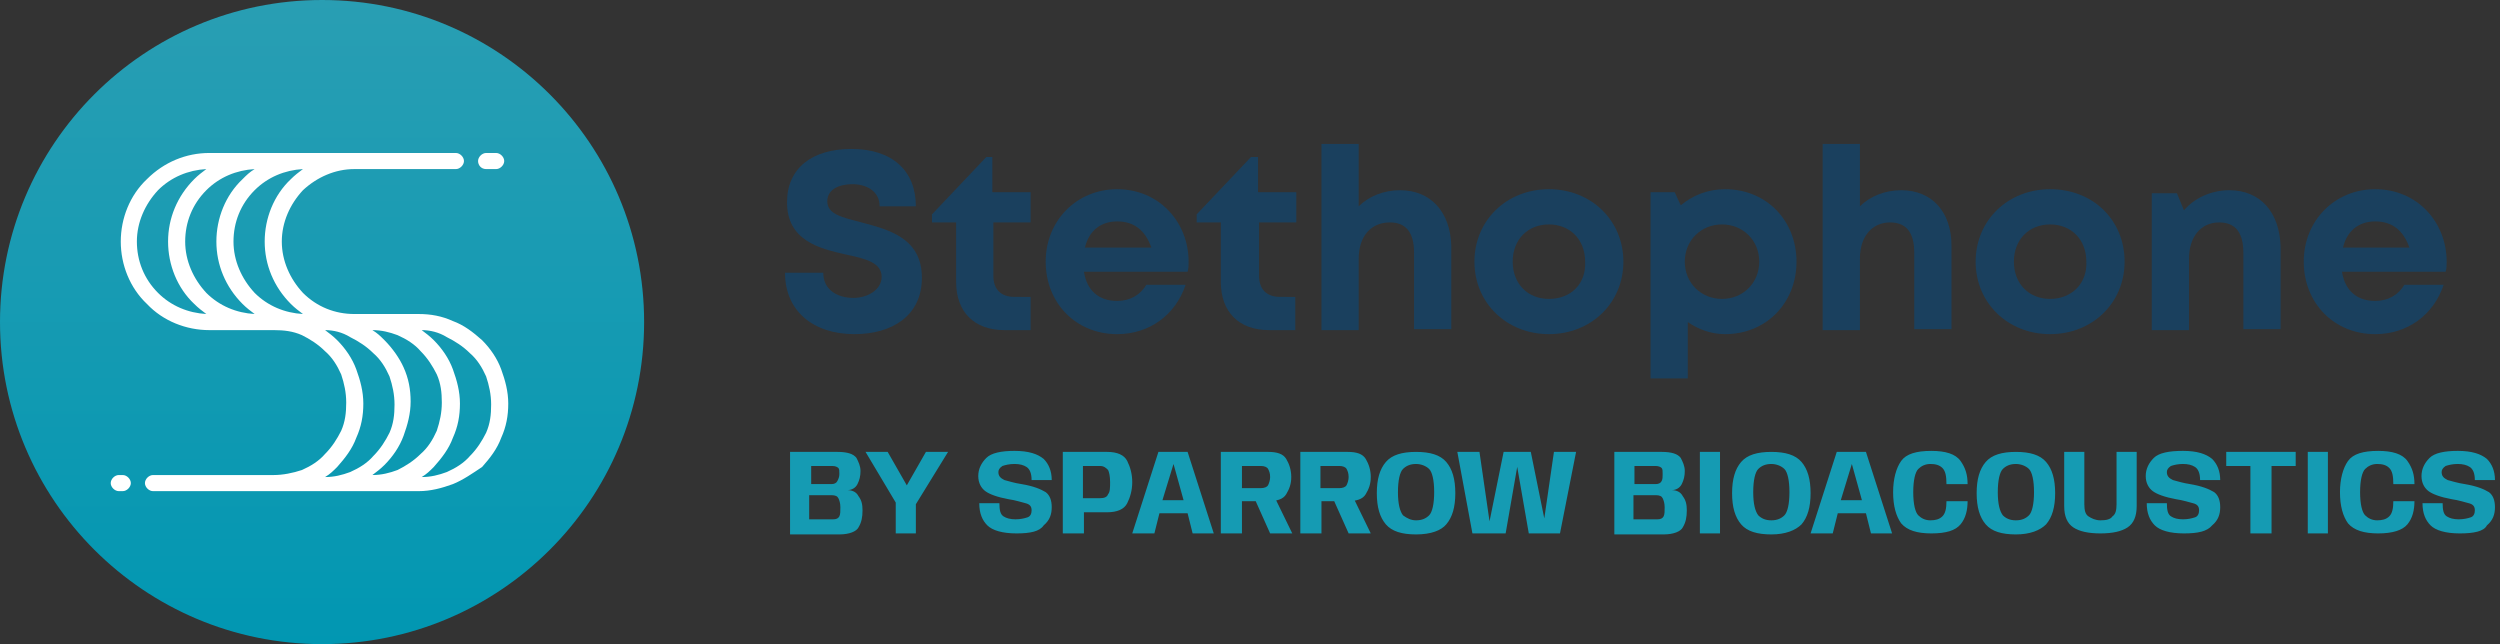
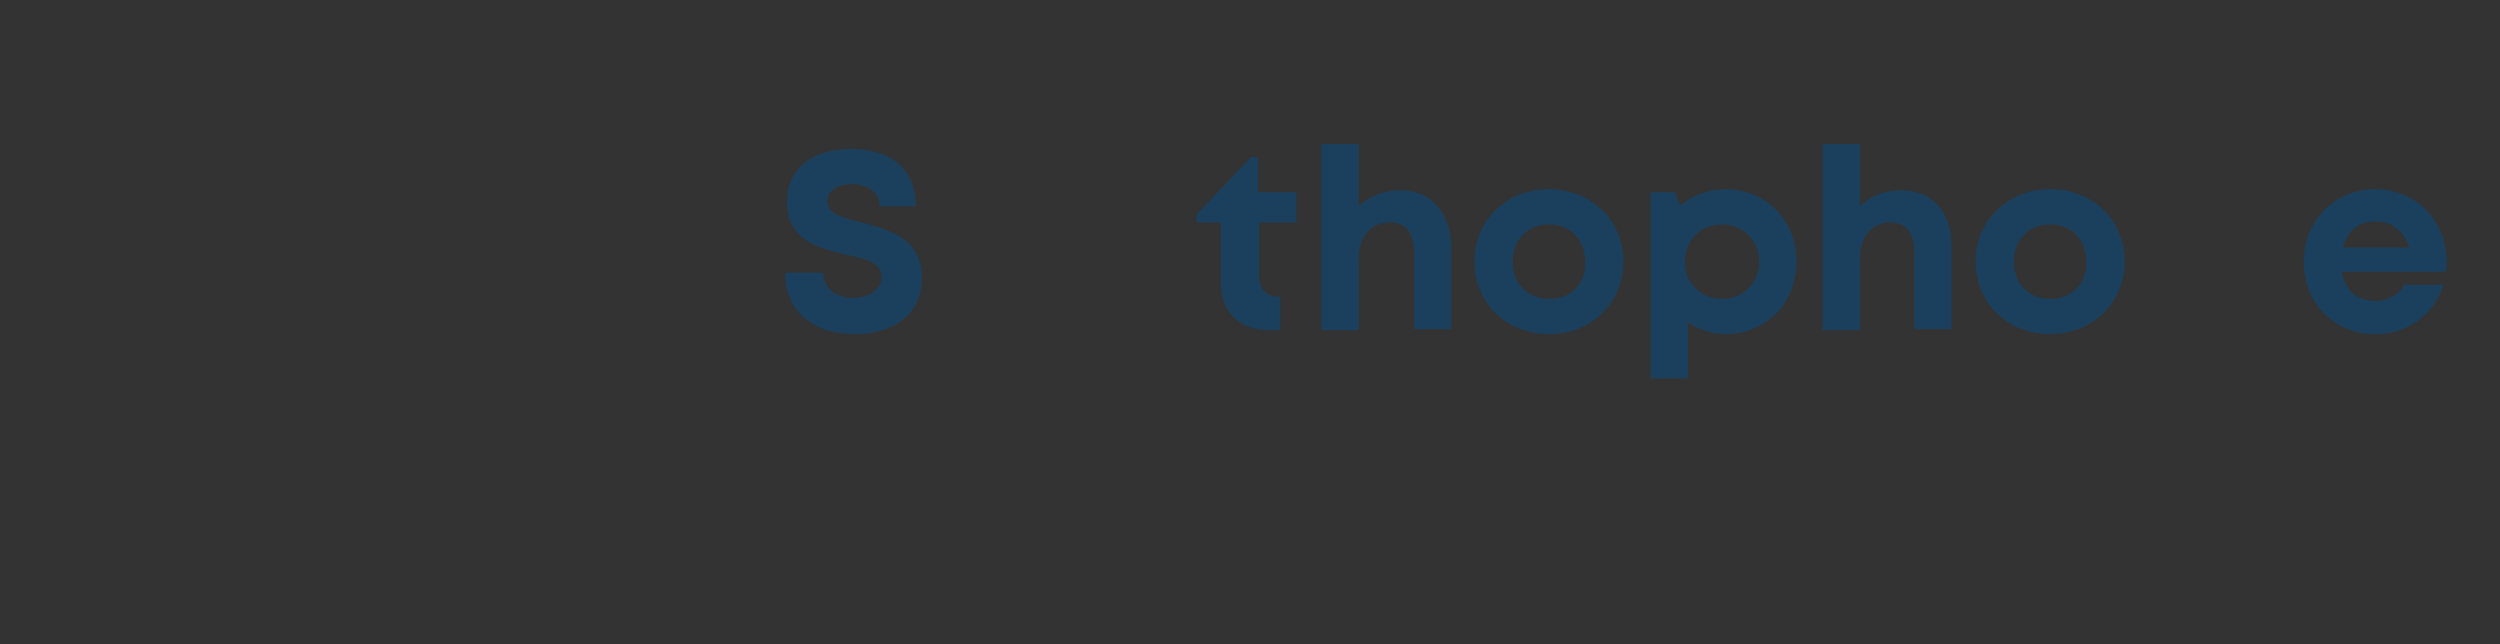
<svg xmlns="http://www.w3.org/2000/svg" xmlns:xlink="http://www.w3.org/1999/xlink" version="1.1" id="Layer_1" x="0px" y="0px" viewBox="0 0 248.4 64" style="enable-background:new 0 0 248.4 64;" xml:space="preserve">
  <rect x="0" y="0" width="248.4" height="64" fill="#333333" stroke="none" />
  <style type="text/css"> .st0{clip-path:url(#SVGID_00000177476143300335343660000005104661650260330136_);} .st1{fill:url(#SVGID_00000055678906430538582330000000479200790647263140_);} .st2{fill-rule:evenodd;clip-rule:evenodd;fill:#FFFFFF;} .st3{fill:#FFFFFF;} .st4{fill:#1A405E;} .st5{fill:#159BB3;} </style>
  <g>
    <defs>
-       <path id="SVGID_1_" d="M24,0h16c13.3,0,24,10.7,24,24v16c0,13.3-10.7,24-24,24H24C10.7,64,0,53.3,0,40V24C0,10.7,10.7,0,24,0z" />
-     </defs>
+       </defs>
    <clipPath id="SVGID_00000164486570315004947650000007204063238399254698_">
      <use xlink:href="#SVGID_1_" style="overflow:visible;" />
    </clipPath>
    <g style="clip-path:url(#SVGID_00000164486570315004947650000007204063238399254698_);">
      <linearGradient id="SVGID_00000094580350627452517120000012541897609226183096_" gradientUnits="userSpaceOnUse" x1="32" y1="66" x2="32" y2="2" gradientTransform="matrix(1 0 0 -1 0 66)">
        <stop offset="0" style="stop-color:#299EB3" />
        <stop offset="1" style="stop-color:#0197B2" />
      </linearGradient>
      <ellipse style="fill:url(#SVGID_00000094580350627452517120000012541897609226183096_);" cx="32" cy="32" rx="32" ry="32" />
      <path class="st2" d="M45.3,15.2c0.4,0,0.8,0.4,0.8,0.8c0,0.4-0.4,0.8-0.8,0.8H35.2c-1.9,0-3.7,0.8-5.1,2.1 C28.8,20.3,28,22.1,28,24c0,1.9,0.8,3.7,2.1,5.1c1.4,1.4,3.2,2.1,5.1,2.1h6.4c1.2,0,2.3,0.2,3.4,0.7c1.1,0.4,2,1.1,2.9,1.9 c0.8,0.8,1.5,1.8,1.9,2.9c0.4,1.1,0.7,2.2,0.7,3.4s-0.2,2.3-0.7,3.4c-0.4,1.1-1.1,2-1.9,2.9C47,47,46,47.7,45,48.1 c-1.1,0.4-2.2,0.7-3.4,0.7H15.2c-0.4,0-0.8-0.4-0.8-0.8s0.4-0.8,0.8-0.8h12c0.9,0,1.9-0.2,2.8-0.5c0.9-0.4,1.7-0.9,2.3-1.6 c0.7-0.7,1.2-1.5,1.6-2.3c0.4-0.9,0.5-1.8,0.5-2.8s-0.2-1.9-0.5-2.8c-0.4-0.9-0.9-1.7-1.6-2.3c-0.7-0.7-1.5-1.2-2.3-1.6 c-0.9-0.4-1.8-0.5-2.8-0.5h-6.4c-2.3,0-4.6-0.9-6.2-2.6C12.9,28.6,12,26.3,12,24s0.9-4.6,2.6-6.2c1.7-1.7,3.9-2.6,6.2-2.6H45.3z M32.3,32.8c0.4,0.3,0.8,0.6,1.2,1c0.8,0.8,1.5,1.8,1.9,2.9c0.4,1.1,0.7,2.2,0.7,3.4s-0.2,2.3-0.7,3.4c-0.4,1.1-1.1,2-1.9,2.9 c-0.4,0.4-0.7,0.7-1.2,1c0.9,0,1.7-0.2,2.5-0.5c0.9-0.4,1.7-0.9,2.3-1.6c0.7-0.7,1.2-1.5,1.6-2.3c0.4-0.9,0.5-1.8,0.5-2.8 s-0.2-1.9-0.5-2.8c-0.4-0.9-0.9-1.7-1.6-2.3c-0.7-0.7-1.5-1.2-2.3-1.6C34,33,33.1,32.8,32.3,32.8z M20.5,31.2 c-1.8-0.1-3.5-0.8-4.8-2.1c-1.4-1.4-2.1-3.2-2.1-5.1c0-1.9,0.8-3.7,2.1-5.1c1.3-1.3,3-2,4.8-2.1c-0.4,0.3-0.8,0.6-1.2,1 c-1.7,1.7-2.6,3.9-2.6,6.2s0.9,4.6,2.6,6.2C19.7,30.6,20.1,30.9,20.5,31.2z M38.2,33.8c-0.4-0.4-0.7-0.7-1.2-1 c0.9,0,1.7,0.2,2.5,0.5c0.9,0.4,1.7,0.9,2.3,1.6c0.7,0.7,1.2,1.5,1.6,2.3c0.4,0.9,0.5,1.8,0.5,2.8s-0.2,1.9-0.5,2.8 c-0.4,0.9-0.9,1.7-1.6,2.3c-0.7,0.7-1.5,1.2-2.3,1.6c-0.8,0.3-1.6,0.5-2.5,0.5c0.4-0.3,0.8-0.6,1.2-1c0.8-0.8,1.5-1.8,1.9-2.9 c0.4-1.1,0.7-2.2,0.7-3.4s-0.2-2.3-0.7-3.4C39.7,35.6,39,34.6,38.2,33.8z M20.5,29.1c1.3,1.3,3,2,4.8,2.1c-0.4-0.3-0.8-0.6-1.2-1 c-1.7-1.7-2.6-3.9-2.6-6.2s0.9-4.6,2.6-6.2c0.4-0.4,0.7-0.7,1.2-1c-1.8,0.1-3.5,0.8-4.8,2.1c-1.4,1.4-2.1,3.2-2.1,5.1 C18.4,25.9,19.2,27.7,20.5,29.1z M30.1,16.8c-1.8,0.1-3.5,0.8-4.8,2.1c-1.4,1.4-2.1,3.2-2.1,5.1c0,1.9,0.8,3.7,2.1,5.1 c1.3,1.3,3,2,4.8,2.1c-0.4-0.3-0.8-0.6-1.2-1c-1.7-1.7-2.6-3.9-2.6-6.2s0.9-4.6,2.6-6.2C29.3,17.4,29.7,17.1,30.1,16.8z M41.9,32.8c0.4,0.3,0.8,0.6,1.2,1c0.8,0.8,1.5,1.8,1.9,2.9c0.4,1.1,0.7,2.2,0.7,3.4s-0.2,2.3-0.7,3.4c-0.4,1.1-1.1,2-1.9,2.9 c-0.4,0.4-0.7,0.7-1.2,1c0.9,0,1.7-0.2,2.5-0.5c0.9-0.4,1.7-0.9,2.3-1.6c0.7-0.7,1.2-1.5,1.6-2.3c0.4-0.9,0.5-1.8,0.5-2.8 s-0.2-1.9-0.5-2.8c-0.4-0.9-0.9-1.7-1.6-2.3c-0.7-0.7-1.5-1.2-2.3-1.6C43.6,33,42.7,32.8,41.9,32.8z" />
      <path class="st3" d="M47.5,16c0-0.4,0.4-0.8,0.8-0.8h1c0.4,0,0.8,0.4,0.8,0.8c0,0.4-0.4,0.8-0.8,0.8h-1 C47.8,16.8,47.5,16.4,47.5,16z" />
      <path class="st3" d="M11.8,47.2c-0.4,0-0.8,0.4-0.8,0.8s0.4,0.8,0.8,0.8h0.4c0.4,0,0.8-0.4,0.8-0.8s-0.4-0.8-0.8-0.8H11.8z" />
    </g>
  </g>
  <path class="st4" d="M84.9,33.2c3.7,0,6.7-1.8,6.7-5.6c0-4-3.4-4.8-6-5.5c-1.9-0.5-3.4-0.8-3.4-2.1c0-1.2,1.2-1.7,2.5-1.7 c1.4,0,2.7,0.7,2.7,2.2H91c0-3.5-2.3-5.7-6.4-5.7c-3.9,0-6.4,1.9-6.4,5.3c0,3.8,3.2,4.6,5.9,5.2c1.9,0.4,3.5,0.8,3.5,2.2 c0,1.3-1.4,2.1-2.8,2.1c-1.6,0-3-0.8-3-2.5H78C78,30.9,80.8,33.2,84.9,33.2z" />
-   <path class="st4" d="M100.8,29.5c-1.4,0-2.1-0.8-2.1-2.1v-5.3h3.7v-3h-3.8v-3.5H98l-5.4,5.7v0.8H95V28c0,3,1.8,4.8,4.8,4.8h2.6v-3.3 H100.8z" />
-   <path class="st4" d="M118.1,26c0-3.9-2.9-7.2-7.1-7.2c-4,0-7.1,3.1-7.1,7.2s3,7.2,7.1,7.2c3.2,0,5.8-1.9,6.8-4.9h-3.9 c-0.6,1-1.6,1.6-2.9,1.6c-1.8,0-3-1-3.3-2.9H118C118.1,26.7,118.1,26.3,118.1,26z M111,22c1.7,0,2.8,0.9,3.4,2.6h-6.6 C108.2,22.9,109.4,22,111,22z" />
-   <path class="st4" d="M127.2,29.5c-1.4,0-2.1-0.8-2.1-2.1v-5.3h3.7v-3H125v-3.5h-0.7l-5.4,5.7v0.8h2.4V28c0,3,1.8,4.8,4.8,4.8h2.6 v-3.3H127.2z" />
+   <path class="st4" d="M127.2,29.5c-1.4,0-2.1-0.8-2.1-2.1v-5.3h3.7v-3H125v-3.5h-0.7l-5.4,5.7v0.8h2.4V28c0,3,1.8,4.8,4.8,4.8h2.6 H127.2z" />
  <path class="st4" d="M139.1,18.9c-1.6,0-3.1,0.6-4.1,1.6v-6.2h-3.7v18.5h3.7v-7.1c0-2.2,1.2-3.6,3.1-3.6c1.6,0,2.4,1,2.4,3v7.6h3.7 v-8.3C144.1,21.1,142.2,18.9,139.1,18.9z" />
  <path class="st4" d="M153.9,33.2c4.2,0,7.4-3.1,7.4-7.2s-3.2-7.2-7.4-7.2c-4.2,0-7.4,3.1-7.4,7.2S149.7,33.2,153.9,33.2z M153.9,29.7c-2.1,0-3.6-1.5-3.6-3.7c0-2.2,1.5-3.7,3.6-3.7c2.1,0,3.6,1.5,3.6,3.7C157.6,28.2,156.1,29.7,153.9,29.7z" />
  <path class="st4" d="M171.4,18.8c-1.7,0-3.2,0.6-4.4,1.6l-0.6-1.3H164v18.5h3.7v-5.6c1,0.7,2.3,1.2,3.7,1.2c4.1,0,7.1-3.1,7.1-7.2 C178.5,21.9,175.5,18.8,171.4,18.8z M171.1,29.7c-2.1,0-3.7-1.6-3.7-3.7c0-2.1,1.6-3.7,3.7-3.7s3.7,1.6,3.7,3.7 C174.8,28.1,173.2,29.7,171.1,29.7z" />
  <path class="st4" d="M188.9,18.9c-1.6,0-3.1,0.6-4.1,1.6v-6.2h-3.7v18.5h3.7v-7.1c0-2.2,1.2-3.6,3-3.6c1.6,0,2.4,1,2.4,3v7.6h3.7 v-8.3C193.9,21.1,192,18.9,188.9,18.9z" />
  <path class="st4" d="M203.7,33.2c4.2,0,7.4-3.1,7.4-7.2s-3.1-7.2-7.4-7.2c-4.2,0-7.4,3.1-7.4,7.2S199.5,33.2,203.7,33.2z M203.7,29.7c-2.1,0-3.6-1.5-3.6-3.7c0-2.2,1.5-3.7,3.6-3.7s3.6,1.5,3.6,3.7C207.4,28.2,205.8,29.7,203.7,29.7z" />
-   <path class="st4" d="M221.5,18.9c-1.8,0-3.5,0.8-4.5,2l-0.7-1.7h-2.5v13.6h3.7v-7.1c0-2.2,1.2-3.6,3-3.6c1.6,0,2.4,1,2.4,3v7.6h3.7 v-8.2C226.5,21.1,224.6,18.9,221.5,18.9z" />
  <path class="st4" d="M243.1,26c0-3.9-2.9-7.2-7.1-7.2c-4,0-7.1,3.1-7.1,7.2s3,7.2,7.1,7.2c3.2,0,5.8-1.9,6.8-4.9h-3.9 c-0.6,1-1.6,1.6-2.9,1.6c-1.8,0-3-1-3.3-2.9H243C243.1,26.7,243.1,26.3,243.1,26z M236,22c1.7,0,2.8,0.9,3.4,2.6h-6.6 C233.2,22.9,234.4,22,236,22z" />
-   <path class="st5" d="M78.5,53v-8.1h4.7c1,0,1.6,0.2,1.9,0.6c0.2,0.4,0.4,0.8,0.4,1.3s-0.1,0.9-0.3,1.3c-0.2,0.4-0.6,0.6-1,0.6 c0.5,0,0.9,0.2,1.1,0.6c0.3,0.4,0.4,0.8,0.4,1.4c0,0.7-0.1,1.2-0.4,1.7c-0.2,0.4-0.9,0.7-1.9,0.7H78.5z M80.5,51.6h2.3 c0.3,0,0.5-0.1,0.6-0.3c0.1-0.2,0.1-0.5,0.1-0.9c0-0.4-0.1-0.7-0.2-0.9s-0.3-0.3-0.7-0.3h-2.2V51.6z M80.5,48.1h2.1 c0.3,0,0.5-0.1,0.6-0.3c0.1-0.2,0.2-0.4,0.2-0.7c0-0.3,0-0.5-0.1-0.6c-0.1-0.1-0.3-0.2-0.6-0.2h-2.1V48.1z M89.1,50.1L86,44.9h2.2 l2,3.5H90l2-3.5h2.2L91,50.1H89.1z M89,53v-4.1h2V53H89z M101,53c-1.4,0-2.4-0.3-2.9-0.8c-0.5-0.5-0.8-1.2-0.8-2.2h2 c0,0.7,0.1,1.1,0.4,1.3c0.3,0.2,0.7,0.3,1.2,0.3c0.5,0,0.9-0.1,1.2-0.2c0.3-0.1,0.4-0.4,0.4-0.7c0-0.4-0.2-0.6-0.6-0.7 c-0.4-0.1-1-0.3-1.7-0.4c-1.1-0.2-1.9-0.5-2.3-0.8s-0.7-0.8-0.7-1.5c0-0.7,0.3-1.3,0.8-1.8c0.5-0.5,1.5-0.7,2.8-0.7 c1.4,0,2.3,0.3,2.9,0.8c0.5,0.5,0.8,1.2,0.8,2.1h-2c0-0.7-0.2-1.1-0.5-1.3c-0.3-0.2-0.7-0.3-1.2-0.3c-0.5,0-0.9,0.1-1.2,0.2 c-0.3,0.2-0.4,0.4-0.4,0.6c0,0.4,0.2,0.6,0.6,0.8c0.4,0.1,1,0.3,1.7,0.4c1.2,0.2,1.9,0.5,2.4,0.8c0.4,0.3,0.6,0.8,0.6,1.5 c0,0.7-0.2,1.3-0.8,1.8C103.3,52.8,102.4,53,101,53z M105.6,53v-8.1h4.4c1,0,1.7,0.3,2,0.9c0.3,0.6,0.5,1.3,0.5,2.1 c0,0.8-0.2,1.5-0.5,2.1c-0.3,0.6-1,0.9-2,0.9h-2.3V53H105.6z M107.6,49.5h1.7c0.4,0,0.7-0.1,0.8-0.4c0.2-0.2,0.2-0.7,0.2-1.2 c0-0.6-0.1-1-0.2-1.2c-0.2-0.2-0.4-0.4-0.8-0.4h-1.7V49.5z M112.5,53l2.6-8.1h2.9l2.6,8.1h-2.1l-0.5-2h-2.8l-0.5,2H112.5z M115.5,49.7h2.1l-1-3.6h0L115.5,49.7z M121.3,53v-8.1h4.7c0.9,0,1.5,0.2,1.8,0.7c0.3,0.5,0.5,1.1,0.5,1.8c0,0.7-0.2,1.2-0.5,1.7 s-0.9,0.7-1.9,0.7h-2.5V53H121.3z M126.2,53l-1.7-3.8l2-0.1l1.9,3.9H126.2z M123.4,48.5h1.9c0.3,0,0.6-0.1,0.7-0.3 c0.1-0.2,0.2-0.5,0.2-0.8c0-0.4-0.1-0.6-0.2-0.8c-0.1-0.2-0.4-0.3-0.7-0.3h-1.9V48.5z M129.2,53v-8.1h4.7c0.9,0,1.5,0.2,1.8,0.7 s0.5,1.1,0.5,1.8c0,0.7-0.2,1.2-0.5,1.7c-0.3,0.5-0.9,0.7-1.9,0.7h-2.5V53H129.2z M134,53l-1.7-3.8l2-0.1l1.9,3.9H134z M131.2,48.5 h1.9c0.3,0,0.6-0.1,0.7-0.3c0.1-0.2,0.2-0.5,0.2-0.8c0-0.4-0.1-0.6-0.2-0.8c-0.1-0.2-0.4-0.3-0.7-0.3h-1.9V48.5z M140.7,53.1 c-1.4,0-2.4-0.3-3-1c-0.6-0.7-0.9-1.7-0.9-3.1c0-1.4,0.3-2.4,0.9-3.1c0.6-0.7,1.6-1,3-1c1.4,0,2.4,0.3,3,1c0.6,0.7,0.9,1.7,0.9,3.1 c0,1.4-0.3,2.4-0.9,3.1C143.2,52.7,142.2,53.1,140.7,53.1z M140.7,51.7c0.6,0,1-0.2,1.3-0.5c0.3-0.3,0.5-1.1,0.5-2.3 c0-1.2-0.2-2-0.5-2.3c-0.3-0.3-0.8-0.5-1.3-0.5c-0.6,0-1,0.2-1.3,0.5c-0.3,0.3-0.5,1.1-0.5,2.3c0,1.2,0.2,1.9,0.5,2.3 C139.8,51.5,140.2,51.7,140.7,51.7z M146.3,53l-1.5-8.1h2.2l1,6.9H148l1.4-6.9h2.7l1.4,6.9h-0.1l1-6.9h2.2L155,53h-3.1l-1.2-6.9h0.1 l-1.2,6.9H146.3z M160.4,53v-8.1h4.7c1,0,1.6,0.2,1.9,0.6c0.2,0.4,0.4,0.8,0.4,1.3s-0.1,0.9-0.3,1.3c-0.2,0.4-0.6,0.6-1,0.6 c0.5,0,0.9,0.2,1.1,0.6c0.3,0.4,0.4,0.8,0.4,1.4c0,0.7-0.1,1.2-0.4,1.7c-0.2,0.4-0.9,0.7-1.9,0.7H160.4z M162.4,51.6h2.3 c0.3,0,0.5-0.1,0.6-0.3c0.1-0.2,0.1-0.5,0.1-0.9c0-0.4-0.1-0.7-0.2-0.9s-0.3-0.3-0.7-0.3h-2.2V51.6z M162.4,48.1h2.1 c0.3,0,0.5-0.1,0.6-0.3c0.1-0.2,0.1-0.4,0.1-0.7c0-0.3,0-0.5-0.1-0.6c-0.1-0.1-0.3-0.2-0.6-0.2h-2.1V48.1z M168.9,53v-8.1h2V53 H168.9z M176,53.1c-1.4,0-2.4-0.3-3-1c-0.6-0.7-0.9-1.7-0.9-3.1c0-1.4,0.3-2.4,0.9-3.1c0.6-0.7,1.6-1,3-1c1.4,0,2.4,0.3,3,1 c0.6,0.7,0.9,1.7,0.9,3.1c0,1.4-0.3,2.4-0.9,3.1C178.4,52.7,177.4,53.1,176,53.1z M176,51.7c0.6,0,1-0.2,1.3-0.5 c0.3-0.3,0.5-1.1,0.5-2.3c0-1.2-0.2-2-0.5-2.3c-0.3-0.3-0.8-0.5-1.3-0.5c-0.6,0-1,0.2-1.3,0.5c-0.3,0.3-0.5,1.1-0.5,2.3 c0,1.2,0.2,1.9,0.5,2.3C175,51.5,175.4,51.7,176,51.7z M179.9,53l2.6-8.1h2.9L188,53h-2.1l-0.5-2h-2.8l-0.5,2H179.9z M182.9,49.7 h2.1l-1-3.6h0L182.9,49.7z M191.9,53c-1.4,0-2.4-0.3-3-1c-0.5-0.7-0.8-1.7-0.8-3.1c0-1.3,0.3-2.4,0.8-3.1c0.5-0.7,1.5-1,3-1 c1.4,0,2.4,0.3,2.9,1c0.5,0.7,0.7,1.4,0.7,2.3h-2.1c0-0.8-0.1-1.3-0.4-1.6c-0.3-0.3-0.7-0.4-1.2-0.4c-0.5,0-0.9,0.2-1.2,0.5 c-0.3,0.3-0.5,1.1-0.5,2.3c0,1.2,0.2,2,0.5,2.3c0.3,0.3,0.7,0.5,1.2,0.5c0.5,0,0.9-0.1,1.2-0.4c0.3-0.3,0.4-0.8,0.4-1.5h2.1 c0,0.9-0.2,1.7-0.7,2.3C194.3,52.7,193.4,53,191.9,53z M200.3,53.1c-1.4,0-2.4-0.3-3-1c-0.6-0.7-0.9-1.7-0.9-3.1 c0-1.4,0.3-2.4,0.9-3.1c0.6-0.7,1.6-1,3-1c1.4,0,2.4,0.3,3,1c0.6,0.7,0.9,1.7,0.9,3.1c0,1.4-0.3,2.4-0.9,3.1 C202.7,52.7,201.7,53.1,200.3,53.1z M200.3,51.7c0.6,0,1-0.2,1.3-0.5c0.3-0.3,0.5-1.1,0.5-2.3c0-1.2-0.2-2-0.5-2.3 c-0.3-0.3-0.8-0.5-1.3-0.5c-0.6,0-1,0.2-1.3,0.5c-0.3,0.3-0.5,1.1-0.5,2.3c0,1.2,0.2,1.9,0.5,2.3C199.3,51.5,199.7,51.7,200.3,51.7z M208.7,53c-1.2,0-2.1-0.2-2.7-0.6c-0.6-0.4-0.9-1.1-0.9-2.1v-5.4h2v5.2c0,0.6,0.1,1,0.4,1.2c0.3,0.2,0.7,0.4,1.2,0.4 c0.6,0,1-0.1,1.2-0.4c0.3-0.2,0.4-0.6,0.4-1.2v-5.2h2v5.4c0,1-0.3,1.7-0.9,2.1C210.8,52.8,209.9,53,208.7,53z M217,53 c-1.4,0-2.4-0.3-2.9-0.8c-0.5-0.5-0.8-1.2-0.8-2.2h2c0,0.7,0.1,1.1,0.4,1.3c0.3,0.2,0.7,0.3,1.2,0.3c0.5,0,0.9-0.1,1.2-0.2 c0.3-0.1,0.4-0.4,0.4-0.7c0-0.4-0.2-0.6-0.6-0.7c-0.4-0.1-1-0.3-1.7-0.4c-1.1-0.2-1.9-0.5-2.3-0.8s-0.7-0.8-0.7-1.5 c0-0.7,0.3-1.3,0.8-1.8c0.5-0.5,1.5-0.7,2.9-0.7c1.4,0,2.3,0.3,2.9,0.8c0.5,0.5,0.8,1.2,0.8,2.1h-2c0-0.7-0.2-1.1-0.5-1.3 c-0.3-0.2-0.7-0.3-1.2-0.3c-0.5,0-0.9,0.1-1.2,0.2c-0.3,0.2-0.4,0.4-0.4,0.6c0,0.4,0.2,0.6,0.6,0.8c0.4,0.1,1,0.3,1.7,0.4 c1.2,0.2,1.9,0.5,2.4,0.8c0.4,0.3,0.6,0.8,0.6,1.5c0,0.7-0.2,1.3-0.8,1.8C219.3,52.8,218.4,53,217,53z M223.6,53v-6.7h-2.4v-1.4h6.9 v1.4h-2.4V53H223.6z M229.3,53v-8.1h2V53H229.3z M236.3,53c-1.4,0-2.4-0.3-3-1c-0.5-0.7-0.8-1.7-0.8-3.1c0-1.3,0.3-2.4,0.8-3.1 c0.5-0.7,1.5-1,3-1c1.4,0,2.4,0.3,2.9,1c0.5,0.7,0.7,1.4,0.7,2.3h-2.1c0-0.8-0.1-1.3-0.4-1.6c-0.3-0.3-0.7-0.4-1.2-0.4 c-0.5,0-0.9,0.2-1.2,0.5c-0.3,0.3-0.5,1.1-0.5,2.3c0,1.2,0.2,2,0.5,2.3c0.3,0.3,0.7,0.5,1.2,0.5c0.5,0,0.9-0.1,1.2-0.4 c0.3-0.3,0.4-0.8,0.4-1.5h2.1c0,0.9-0.2,1.7-0.7,2.3C238.7,52.7,237.7,53,236.3,53z M244.4,53c-1.4,0-2.4-0.3-2.9-0.8 c-0.5-0.5-0.8-1.2-0.8-2.2h2c0,0.7,0.1,1.1,0.4,1.3c0.3,0.2,0.7,0.3,1.2,0.3c0.5,0,0.9-0.1,1.2-0.2c0.3-0.1,0.4-0.4,0.4-0.7 c0-0.4-0.2-0.6-0.6-0.7c-0.4-0.1-1-0.3-1.7-0.4c-1.1-0.2-1.9-0.5-2.3-0.8c-0.4-0.3-0.7-0.8-0.7-1.5c0-0.7,0.3-1.3,0.8-1.8 c0.5-0.5,1.5-0.7,2.8-0.7c1.4,0,2.3,0.3,2.9,0.8c0.5,0.5,0.8,1.2,0.8,2.1h-2c0-0.7-0.2-1.1-0.5-1.3c-0.3-0.2-0.7-0.3-1.2-0.3 c-0.5,0-0.9,0.1-1.2,0.2c-0.3,0.2-0.4,0.4-0.4,0.6c0,0.4,0.2,0.6,0.6,0.8c0.4,0.1,1,0.3,1.7,0.4c1.2,0.2,1.9,0.5,2.4,0.8 c0.4,0.3,0.6,0.8,0.6,1.5c0,0.7-0.2,1.3-0.8,1.8C246.8,52.8,245.8,53,244.4,53z" />
</svg>